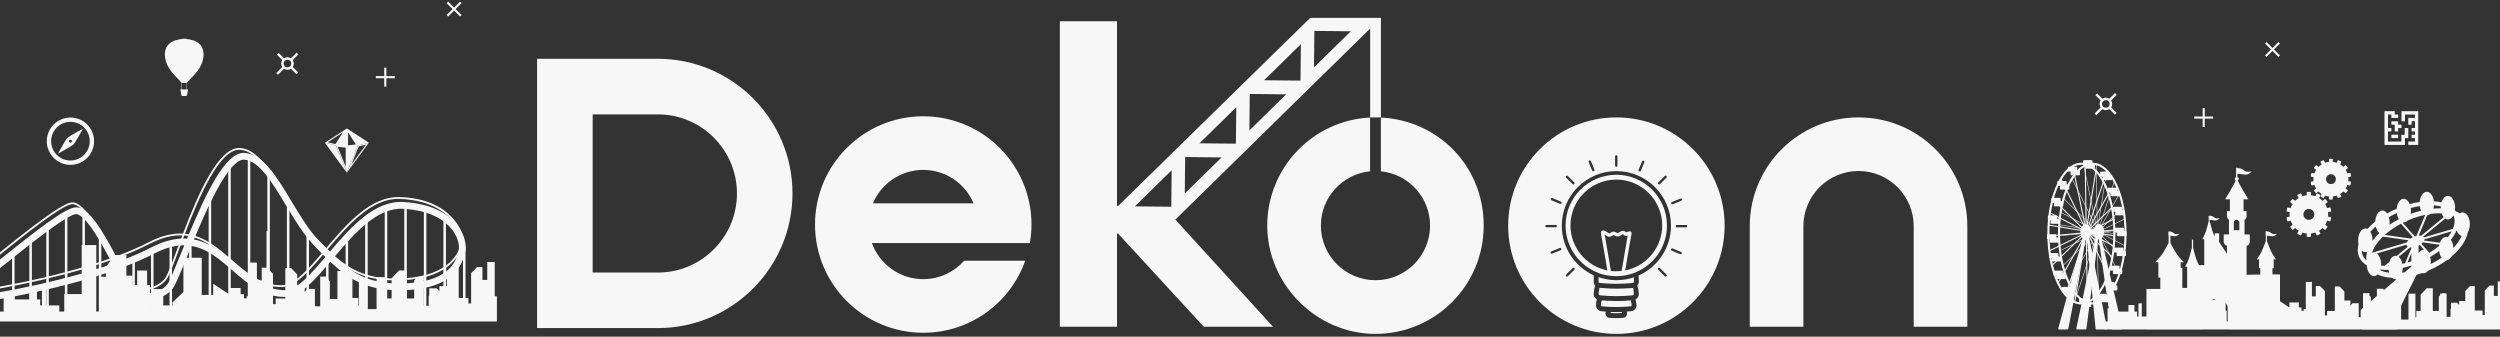
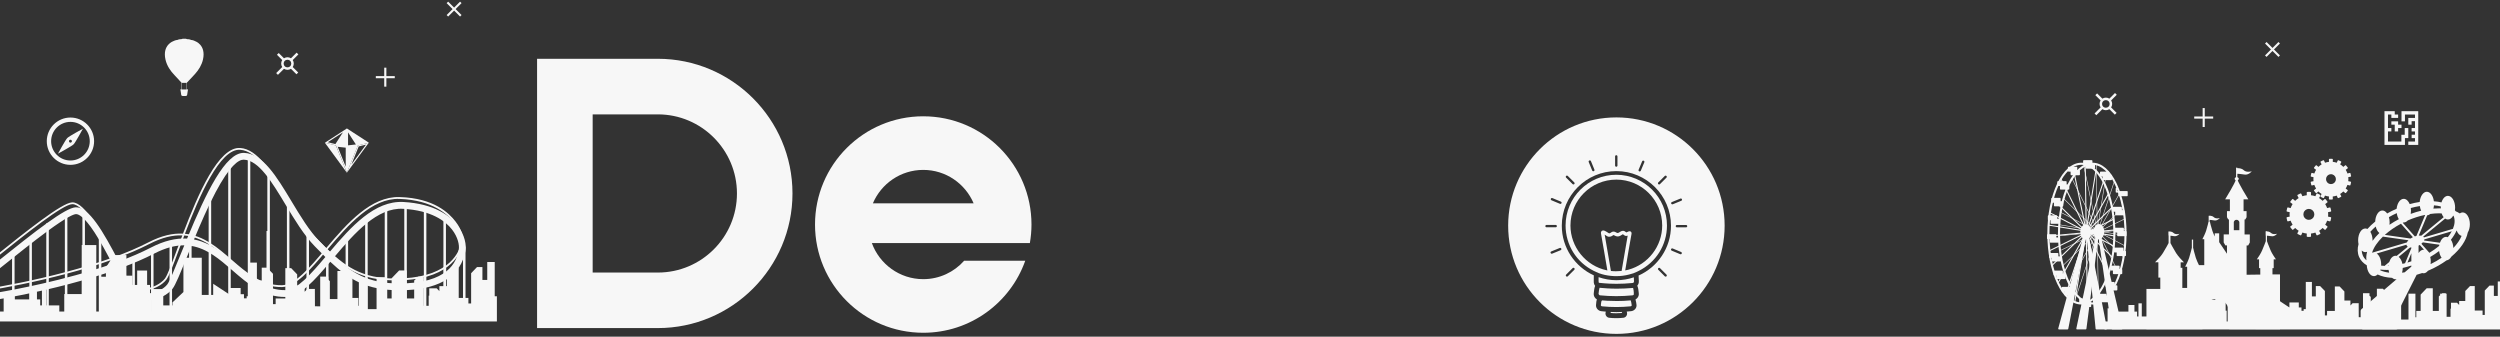
<svg xmlns="http://www.w3.org/2000/svg" id="_레이어_1" data-name="레이어 1" viewBox="0 0 806.36 108.59">
  <rect x="0" y="0" width="806.36" height="108.59" fill="#333333" stroke="none" />
  <defs>
    <style>
      .cls-1 {
        fill-rule: evenodd;
      }

      .cls-1, .cls-2 {
        fill: #f7f7f7;
      }
    </style>
  </defs>
  <g id="_레이어_1-2" data-name=" 레이어 1">
    <path class="cls-2" d="M212.18,18.97h-38.95V105.82h38.95c23.94,0,43.43-19.48,43.43-43.43s-19.48-43.43-43.43-43.43Zm0,68.93h-21.02V36.89h21.03c14.06,0,25.51,11.44,25.51,25.51s-11.44,25.51-25.51,25.51h0Z" />
    <path class="cls-2" d="M297.79,37.51c-19.28,0-34.91,15.63-34.91,34.91s15.63,34.91,34.91,34.91c15.18,0,28.1-9.69,32.9-23.23h-19.71c-3.23,3.64-7.95,5.94-13.19,5.94-7.62,0-14.13-4.87-16.58-11.65h50.97c.33-1.94,.52-3.93,.52-5.97,0-19.28-15.63-34.91-34.91-34.91h0Zm-16.25,28.08c2.68-6.34,8.95-10.79,16.25-10.79s13.57,4.46,16.25,10.79h-32.5Z" />
-     <path class="cls-2" d="M599.45,37.87h0c-19.38,0-35.08,15.71-35.08,35.08v32.43h17.3v-32.43c0-9.81,7.98-17.79,17.79-17.79s17.79,7.98,17.79,17.79v32.43h17.3v-32.43c0-19.38-15.71-35.08-35.08-35.08Z" />
-     <path class="cls-2" d="M445.39,37.91v17.34c8.9,.88,15.87,8.4,15.87,17.52,0,9.71-7.9,17.61-17.61,17.61s-17.61-7.9-17.61-17.61c0-9.13,6.98-16.65,15.87-17.52v-17.34c-18.47,.91-33.17,16.17-33.17,34.87s15.63,34.91,34.91,34.91,34.91-15.63,34.91-34.91-14.7-33.96-33.17-34.87h0Z" />
  </g>
  <g id="_레이어_2" data-name=" 레이어 2">
-     <path class="cls-2" d="M445.42,5.77h-22.82l-61.93,60.64h-.39V6.85h-18.43V105.38h18.43v-30.08h.31l27.68,30.08h22.33l-31.5-34.55,62.83-61.62v28.66h3.47V5.8l.03-.03h0Zm-67.63,60.91l-11.75-.12,11.87-11.64-.12,11.75h0Zm4.35-4.28l.12-11.75,11.75,.12-11.87,11.64h0Zm16.49-16.06l-11.75-.12,11.87-11.64-.12,11.75h0Zm4.35-4.28l.12-11.75,11.75,.12-11.87,11.64h0Zm16.49-16.06l-11.75-.12,11.87-11.64-.12,11.75h0Zm4.35-4.28l.12-11.75,11.75,.12-11.87,11.64h0Z" />
-   </g>
+     </g>
  <g>
    <g>
      <polygon class="cls-2" points="676.74 97.56 676.06 53.15 676.23 53.15 676.91 97.56 676.74 97.56" />
      <rect class="cls-2" x="654.7" y="76.08" width="42.86" height=".17" transform="translate(494.36 731.85) rotate(-80.93)" />
      <rect class="cls-2" x="656.7" y="76.66" width="38.45" height=".17" transform="translate(390.5 694.24) rotate(-71.67)" />
      <polygon class="cls-2" points="667.56 91.09 667.41 91 683.61 62.34 683.75 62.43 667.56 91.09" />
      <rect class="cls-2" x="661.64" y="76.13" width="26.93" height=".17" transform="translate(136.34 490.11) rotate(-43.97)" />
      <rect class="cls-2" x="663.46" y="75.65" width="23.07" height=".17" transform="translate(35.85 305.63) rotate(-26.19)" />
      <polygon class="cls-2" points="664.42 76.12 664.41 75.95 685.78 73.97 685.8 74.14 664.42 76.12" />
      <rect class="cls-2" x="674.99" y="63.48" width=".17" height="21.59" transform="translate(492.27 728.36) rotate(-80.67)" />
      <rect class="cls-2" x="675.16" y="59.96" width=".17" height="26.99" transform="translate(151.43 505.85) rotate(-45.75)" />
      <polygon class="cls-2" points="685.16 79.27 664.69 68.59 664.77 68.44 685.24 79.12 685.16 79.27" />
      <rect class="cls-2" x="676.25" y="53.07" width=".17" height="41.48" transform="translate(-.88 139.05) rotate(-11.73)" />
      <rect class="cls-2" x="675.9" y="55.77" width=".17" height="34.74" transform="translate(37.41 306.65) rotate(-26.26)" />
    </g>
    <path class="cls-2" d="M671.33,98.22c-2.98,0-5.76-2.41-7.83-6.79-2.03-4.3-3.15-10.01-3.15-16.08s1.12-11.78,3.15-16.08c2.07-4.38,4.85-6.79,7.83-6.79s5.76,2.41,7.83,6.79c2.03,4.3,3.15,10.01,3.15,16.08s-1.12,11.78-3.15,16.08c-2.07,4.38-4.85,6.79-7.83,6.79Zm0-45.06c-5.68,0-10.3,9.95-10.3,22.19s4.62,22.19,10.3,22.19,10.31-9.95,10.31-22.19-4.62-22.19-10.31-22.19Z" />
    <path class="cls-2" d="M674.93,98.22c-6.15,0-11.15-10.26-11.15-22.87s5-22.87,11.15-22.87c2.98,0,5.76,2.41,7.83,6.79,2.03,4.3,3.15,10.01,3.15,16.08s-1.12,11.78-3.15,16.08c-2.07,4.38-4.85,6.79-7.83,6.79Zm0-45.06c-2.72,0-5.31,2.28-7.31,6.41-2.04,4.23-3.17,9.84-3.17,15.78s1.13,11.55,3.17,15.78c1.99,4.13,4.59,6.41,7.31,6.41,5.68,0,10.31-9.95,10.31-22.19s-4.62-22.19-10.31-22.19Z" />
    <g>
      <rect class="cls-2" x="672.75" y="53.24" width=".34" height="44.42" transform="translate(-1.08 10.37) rotate(-.88)" />
      <rect class="cls-2" x="651.14" y="76.1" width="42.86" height=".34" transform="translate(490.36 728.16) rotate(-80.85)" />
      <rect class="cls-2" x="653.14" y="76.68" width="38.45" height=".34" transform="translate(386.56 690.27) rotate(-71.54)" />
      <rect class="cls-2" x="655.56" y="76.64" width="32.92" height=".34" transform="translate(274.22 623.87) rotate(-60.5)" />
      <rect class="cls-2" x="658.08" y="76.15" width="26.93" height=".34" transform="translate(135.57 488.05) rotate(-44.02)" />
      <rect class="cls-2" x="659.89" y="75.66" width="23.07" height=".34" transform="translate(35.44 304.07) rotate(-26.19)" />
      <rect class="cls-2" x="660.81" y="74.97" width="21.46" height=".34" transform="translate(-4.07 62.36) rotate(-5.3)" />
      <rect class="cls-2" x="671.34" y="63.58" width=".34" height="21.59" transform="translate(489.2 724.93) rotate(-80.67)" />
      <rect class="cls-2" x="671.51" y="60.06" width=".34" height="26.99" transform="translate(150.28 503.33) rotate(-45.75)" />
      <rect class="cls-2" x="671.23" y="62.41" width=".34" height="23.09" transform="translate(295.44 635.11) rotate(-62.46)" />
      <rect class="cls-2" x="672.6" y="53.17" width=".34" height="41.48" transform="translate(-.97 138.33) rotate(-11.73)" />
      <rect class="cls-2" x="672.25" y="55.87" width=".34" height="34.74" transform="translate(37 305.09) rotate(-26.26)" />
    </g>
    <path class="cls-2" d="M679.6,105.92l-6.27-31.91s0,0,0,0l-.11-.55c-.02-.12-.12-.2-.24-.21-.12,0-.22,.07-.26,.19l-8.85,32.5c-.02,.08,0,.16,.04,.22,.05,.06,.12,.1,.2,.1h2.75c.12,0,.23-.09,.25-.21l5.87-30.23,2.94,30.21c.01,.13,.12,.23,.25,.23h3.17s0,0,0,0c.14,0,.26-.11,.26-.25,0-.03,0-.06-.02-.09Z" />
    <path class="cls-2" d="M684.58,105.91l-7.54-32.35c-.03-.12-.13-.2-.25-.2h0c-.12,0-.22,.09-.25,.2l-6.83,32.39c-.02,.08,0,.15,.05,.21,.05,.06,.12,.09,.2,.09h2.75c.13,0,.24-.1,.25-.22l3.87-29.65,4.25,29.65c.02,.13,.12,.22,.25,.22h3s0,0,0,0c.14,0,.26-.11,.26-.25,0-.03,0-.07-.02-.1Z" />
    <path class="cls-2" d="M674.46,74.82c0,1.36-.78,2.45-1.73,2.45s-1.74-1.1-1.74-2.45,.78-2.45,1.74-2.45,1.73,1.1,1.73,2.45Z" />
    <path class="cls-2" d="M678.72,74.71c0,1.36-.78,2.45-1.73,2.45s-1.74-1.1-1.74-2.45,.78-2.45,1.74-2.45,1.73,1.1,1.73,2.45Z" />
    <g>
      <path class="cls-2" d="M670.64,54.85h-.63v-.84c0-.13-.1-.23-.23-.23h-2.55c-.13,0-.23,.1-.23,.23v1.12c0,.13,.1,.23,.23,.23h.63v.93c0,.13,.1,.23,.23,.23h2.55c.13,0,.23-.1,.23-.23v-1.21c0-.13-.1-.23-.23-.23Z" />
      <g>
        <path class="cls-2" d="M685.67,74.52h-.63v-.84c0-.13-.1-.23-.23-.23h-2.55c-.13,0-.23,.1-.23,.23v1.12c0,.13,.1,.23,.23,.23h.63v.93c0,.13,.1,.23,.23,.23h2.55c.13,0,.23-.1,.23-.23v-1.21c0-.13-.1-.23-.23-.23Z" />
        <path class="cls-2" d="M685.5,80.93h-.63v-.84c0-.13-.1-.23-.23-.23h-2.55c-.13,0-.23,.1-.23,.23v1.12c0,.13,.1,.23,.23,.23h.63v.93c0,.13,.1,.23,.23,.23h2.55c.13,0,.23-.1,.23-.23v-1.21c0-.13-.1-.23-.23-.23Z" />
        <path class="cls-2" d="M684.29,86.75h-.63v-.84c0-.13-.1-.23-.23-.23h-2.55c-.13,0-.23,.1-.23,.23v1.12c0,.13,.1,.23,.23,.23h.63v.93c0,.13,.1,.23,.23,.23h2.55c.13,0,.23-.1,.23-.23v-1.21c0-.13-.1-.23-.23-.23Z" />
        <path class="cls-2" d="M682.71,92.01h-.63v-.84c0-.13-.1-.23-.23-.23h-2.55c-.13,0-.23,.1-.23,.23v1.12c0,.13,.1,.23,.23,.23h.63v.93c0,.13,.1,.23,.23,.23h2.55c.13,0,.23-.1,.23-.23v-1.21c0-.13-.1-.23-.23-.23Z" />
        <path class="cls-2" d="M680.12,95.83h-.63v-.84c0-.13-.1-.23-.23-.23h-2.55c-.13,0-.23,.1-.23,.23v1.12c0,.13,.1,.23,.23,.23h.63v.93c0,.13,.1,.23,.23,.23h2.55c.13,0,.23-.1,.23-.23v-1.21c0-.13-.1-.23-.23-.23Z" />
        <path class="cls-2" d="M674.27,97.36h-.63v-.84c0-.13-.1-.23-.23-.23h-2.55c-.13,0-.23,.1-.23,.23v1.12c0,.13,.1,.23,.23,.23h.63v.93c0,.13,.1,.23,.23,.23h2.55c.13,0,.23-.1,.23-.23v-1.21c0-.13-.1-.23-.23-.23Z" />
        <path class="cls-2" d="M668.63,93.6h-.63v-.84c0-.13-.1-.23-.23-.23h-2.55c-.13,0-.23,.1-.23,.23v1.12c0,.13,.1,.23,.23,.23h.63v.93c0,.13,.1,.23,.23,.23h2.55c.13,0,.23-.1,.23-.23v-1.21c0-.13-.1-.23-.23-.23Z" />
        <path class="cls-2" d="M666,88.35h-.63v-.84c0-.13-.1-.23-.23-.23h-2.55c-.13,0-.23,.1-.23,.23v1.12c0,.13,.1,.23,.23,.23h.63v.93c0,.13,.1,.23,.23,.23h2.55c.13,0,.23-.1,.23-.23v-1.21c0-.13-.1-.23-.23-.23Z" />
        <path class="cls-2" d="M664.55,82.67h-.63v-.84c0-.13-.1-.23-.23-.23h-2.55c-.13,0-.23,.1-.23,.23v1.12c0,.13,.1,.23,.23,.23h.63v.93c0,.13,.1,.23,.23,.23h2.55c.13,0,.23-.1,.23-.23v-1.21c0-.13-.1-.23-.23-.23Z" />
        <path class="cls-2" d="M663.89,76.6h-.63v-.84c0-.13-.1-.23-.23-.23h-2.55c-.13,0-.23,.1-.23,.23v1.12c0,.13,.1,.23,.23,.23h.63v.93c0,.13,.1,.23,.23,.23h2.55c.13,0,.23-.1,.23-.23v-1.21c0-.13-.1-.23-.23-.23Z" />
        <path class="cls-2" d="M664.16,70.52h-.63v-.84c0-.13-.1-.23-.23-.23h-2.55c-.13,0-.23,.1-.23,.23v1.12c0,.13,.1,.23,.23,.23h.63v.93c0,.13,.1,.23,.23,.23h2.55c.13,0,.23-.1,.23-.23v-1.21c0-.13-.1-.23-.23-.23Z" />
        <path class="cls-2" d="M665.27,64.89h-.63v-.84c0-.13-.1-.23-.23-.23h-2.55c-.13,0-.23,.1-.23,.23v1.12c0,.13,.1,.23,.23,.23h.63v.93c0,.13,.1,.23,.23,.23h2.55c.13,0,.23-.1,.23-.23v-1.21c0-.13-.1-.23-.23-.23Z" />
        <path class="cls-2" d="M667.21,59.49h-.63v-.84c0-.13-.1-.23-.23-.23h-2.55c-.13,0-.23,.1-.23,.23v1.12c0,.13,.1,.23,.23,.23h.63v.93c0,.13,.1,.23,.23,.23h2.55c.13,0,.23-.1,.23-.23v-1.21c0-.13-.1-.23-.23-.23Z" />
        <path class="cls-2" d="M680.97,56.43h-.63v-.84c0-.13-.1-.23-.23-.23h-2.55c-.13,0-.23,.1-.23,.23v1.12c0,.13,.1,.23,.23,.23h.63v.93c0,.13,.1,.23,.23,.23h2.55c.13,0,.23-.1,.23-.23v-1.21c0-.13-.1-.23-.23-.23Z" />
        <path class="cls-2" d="M675.53,52.73h-.63v-.84c0-.13-.1-.23-.23-.23h-2.55c-.13,0-.23,.1-.23,.23v1.12c0,.13,.1,.23,.23,.23h.63v.93c0,.13,.1,.23,.23,.23h2.55c.13,0,.23-.1,.23-.23v-1.21c0-.13-.1-.23-.23-.23Z" />
-         <path class="cls-2" d="M683.5,61.62h-.63v-.84c0-.13-.1-.23-.23-.23h-2.55c-.13,0-.23,.1-.23,.23v1.12c0,.13,.1,.23,.23,.23h.63v.93c0,.13,.1,.23,.23,.23h2.55c.13,0,.23-.1,.23-.23v-1.21c0-.13-.1-.23-.23-.23Z" />
+         <path class="cls-2" d="M683.5,61.62h-.63v-.84c0-.13-.1-.23-.23-.23c-.13,0-.23,.1-.23,.23v1.12c0,.13,.1,.23,.23,.23h.63v.93c0,.13,.1,.23,.23,.23h2.55c.13,0,.23-.1,.23-.23v-1.21c0-.13-.1-.23-.23-.23Z" />
        <path class="cls-2" d="M685.02,67.78h-.63v-.84c0-.13-.1-.23-.23-.23h-2.55c-.13,0-.23,.1-.23,.23v1.12c0,.13,.1,.23,.23,.23h.63v.93c0,.13,.1,.23,.23,.23h2.55c.13,0,.23-.1,.23-.23v-1.21c0-.13-.1-.23-.23-.23Z" />
      </g>
    </g>
    <rect class="cls-2" x="672.74" y="74.1" width="4.41" height="1.48" />
  </g>
  <polygon class="cls-1" points="95.85 92.11 98.26 92.11 98.26 94.11 99.12 93.2 101.56 93.2 101.58 98.78 103.28 98.82 103.28 89.21 105.88 89.21 105.88 90.19 106.39 90.67 106.39 96.46 108.84 96.46 108.84 87.42 111.25 87.42 113.67 89.94 113.67 96.1 115.59 96.1 115.59 98.63 115.75 98.63 115.75 89.59 118.53 89.59 118.53 93.55 118.53 99.71 121.46 99.71 121.46 93.55 121.46 89.4 124.24 89.4 124.24 98.82 124.58 98.82 124.58 96.27 126.32 96.27 126.32 89.75 128.74 87.23 131.18 87.23 131.18 96.27 133.59 96.27 133.59 90.48 134.11 90 134.11 89.4 134.77 89.4 134.97 89.21 136.37 89.21 136.37 89.4 136.71 89.4 136.71 98.63 138.27 98.63 138.27 95.37 138.45 95.37 138.45 93.01 140.87 93.01 141.72 93.9 141.72 92.3 144.17 92.3 144.17 88.31 146.06 86.33 147.96 86.33 147.96 96.1 151.08 96.1 151.08 97.89 151.96 97.89 151.96 88.12 153.86 86.14 155.6 86.14 155.6 90.29 157.16 90.29 157.16 84.51 159.57 84.51 159.57 95.56 160.27 95.56 160.27 103.69 -.03 103.69 -.03 100.48 1.18 100.48 1.18 95.24 4.72 95.24 4.72 96.56 9.52 96.56 9.52 93.91 11.92 93.91 11.92 96.56 12.97 96.56 12.97 98.5 13.52 98.5 13.52 93.25 14.86 93.25 14.86 98.5 19.13 98.5 19.13 100.48 20.74 100.48 20.74 94.86 26.34 94.86 26.36 79.03 31.06 79.05 31.05 100.48 31.95 100.48 31.95 96.18 32.37 96.18 32.37 89.26 34.16 89.26 34.16 86.26 36.76 82.27 40.77 82.27 40.77 88.92 42.75 88.92 42.75 91.91 44.24 91.91 44.24 87.26 47.45 87.26 47.45 91.91 48.38 91.91 48.38 96.18 48.78 96.18 48.78 100.48 49.19 100.48 49.19 93.23 52.66 93.23 52.66 98.5 55.62 98.5 55.62 97.55 59.16 94.19 59.16 83.14 65.08 83.14 65.08 95.13 68.76 95.13 68.76 91.53 73.86 94.89 73.86 92.9 77.62 92.9 77.62 94.89 78.69 94.89 78.69 96.23 79.56 96.23 79.56 95.56 80.42 95.56 80.42 84.7 82.86 84.7 82.86 90.48 84.42 90.48 84.42 86.33 86.13 86.33 88.05 88.31 88.05 98.09 88.91 98.09 88.91 96.27 92.03 96.27 92.03 86.49 93.92 86.49 95.85 88.5 95.85 92.11 95.85 92.11" />
  <polygon class="cls-1" points="756.17 96.93 758.12 96.93 758.12 98.54 758.81 97.8 760.78 97.8 760.8 102.31 762.17 102.34 762.17 94.58 764.26 94.58 764.26 95.38 764.68 95.76 764.68 100.43 766.65 100.43 766.65 93.14 768.6 93.14 770.55 95.17 770.55 100.15 772.1 100.15 772.1 102.18 772.23 102.18 772.23 94.89 774.47 94.89 774.47 98.09 774.47 103.06 776.84 103.06 776.84 98.09 776.84 94.73 779.08 94.73 779.08 102.34 779.36 102.34 779.36 100.28 780.76 100.28 780.76 95.02 782.71 92.98 784.68 92.98 784.68 100.28 786.63 100.28 786.63 95.61 787.05 95.22 787.05 94.73 787.57 94.73 787.74 94.58 788.87 94.58 788.87 94.73 789.14 94.73 789.14 102.18 790.4 102.18 790.4 99.55 790.55 99.55 790.55 97.65 792.5 97.65 793.19 98.37 793.19 97.08 795.16 97.08 795.16 93.86 796.69 92.26 798.22 92.26 798.22 100.15 800.74 100.15 800.74 101.59 801.45 101.59 801.45 93.71 802.98 92.11 804.38 92.11 804.38 95.46 805.64 95.46 805.64 90.79 807.59 90.79 807.59 99.71 808.16 99.71 808.16 106.26 678.81 106.26 678.81 103.68 679.79 103.68 679.79 99.45 682.64 99.45 682.64 100.51 686.51 100.51 686.51 98.38 688.45 98.38 688.45 100.51 689.3 100.51 689.3 102.08 689.75 102.08 689.75 97.84 690.82 97.84 690.82 102.08 694.27 102.08 694.27 103.68 695.57 103.68 695.57 99.14 700.09 99.14 700.11 86.37 703.9 86.38 703.89 103.68 704.62 103.68 704.62 100.21 704.95 100.21 704.95 94.62 706.4 94.62 706.4 92.2 708.5 88.98 711.73 88.98 711.73 94.35 713.33 94.35 713.33 96.76 714.53 96.76 714.53 93.01 717.12 93.01 717.12 96.76 717.87 96.76 717.87 100.21 718.2 100.21 718.2 103.68 718.52 103.68 718.52 97.83 721.32 97.83 721.32 102.08 723.71 102.08 723.71 101.31 726.57 98.6 726.57 89.69 731.35 89.69 731.35 99.36 734.32 99.36 734.32 96.45 738.43 99.17 738.43 97.56 741.46 97.56 741.46 99.17 742.33 99.17 742.33 100.25 743.03 100.25 743.03 99.71 743.72 99.71 743.72 90.94 745.69 90.94 745.69 95.61 746.95 95.61 746.95 92.26 748.33 92.26 749.88 93.86 749.88 101.74 750.58 101.74 750.58 100.28 753.09 100.28 753.09 92.39 754.62 92.39 756.17 94.01 756.17 96.93 756.17 96.93" />
  <g>
    <rect class="cls-2" x="143.15" y="86.18" width=".76" height="8.91" />
    <rect class="cls-2" x="85.96" y="74.51" width=".76" height="21.17" />
    <path class="cls-2" d="M-32.29,97.65v-2.47c.06,0,.17,0,.33,0h0c.75,0,1.73,.02,2.84,.06,.5,.01,1.04,.02,1.63,.03,3.36,.07,8.1,.17,11.94,.23,1.84-.81,8.79-6.38,14.43-10.9,12.87-10.32,22.23-17.63,25.57-17.74,4.2-.14,8.77,7.69,13.86,17.48,3.69-1.36,7.24-2.87,10.41-4.51,4.14-2.14,7.98-3.09,11.62-2.88,6.25-15.07,12.35-27.64,18.23-27.64,.05,0,.1,0,.14,0,6.04,.21,10.52,7.66,15.27,15.55,2.85,4.73,5.79,9.63,9.13,13.05,1.14,1.17,2.22,2.27,3.26,3.31,6.78-8.01,14.45-16.61,23.79-16.07,9.98,.58,14.96,4.42,17.38,7.54,2.48,3.2,2.94,6.47,2.58,8.31-1.53,7.79-7.85,12.02-18.78,12.56-.88,.04-1.73,.06-2.55,.06-10.58,0-16.29-3.56-22.26-9.19-5.18,6.12-9.7,11.26-14.34,11.35-7.18,.14-12.29-4.29-17.22-8.57-4.13-3.58-8.12-7.04-13.24-7.89-.47,1.16-.93,2.29-1.37,3.37-2.37,5.83-3.75,9.19-4.67,10.39-1.41,1.84-4.59,3.79-8.21,3.72-1.98-.04-4.79-.72-6.95-3.75-.75-1.06-1.87-3.23-3.29-5.99-19.49,6.9-43.48,10.7-47.14,10.7-1.08,0-22.19-.12-22.39-.12Zm20.7-2.09c.69,0,1.26,.01,1.69,.01,1.95,0,11.75-1.4,23.49-4.08,6.56-1.5,14.81-3.64,22.63-6.39-1.72-3.31-3.71-7.05-5.71-10.11-3.41-5.22-5.23-5.95-6-5.93-.67,.02-2.78,.77-9.31,5.57-4.56,3.35-10.08,7.78-14.96,11.68-5.58,4.47-9.33,7.45-11.84,9.25Zm50.91-9.25c1.27,2.46,2.36,4.57,3,5.47,1.31,1.84,3.06,2.79,5.2,2.83,2.72,.05,5.34-1.44,6.43-2.86,.78-1.02,2.45-5.13,4.38-9.88,.37-.92,.74-1.83,1.12-2.74-2.82-.02-6.01,.75-9.72,2.67-3.14,1.62-6.67,3.13-10.4,4.52Zm23.26-9.07c.79,.15,1.57,.37,2.34,.63,4.38,1.52,7.99,4.65,11.48,7.68,4.83,4.19,9.4,8.16,15.74,8.03,3.69-.07,8.11-5.14,12.8-10.68-1.1-1.09-2.23-2.25-3.41-3.46-3.51-3.6-6.52-8.61-9.44-13.45-4.43-7.36-8.62-14.32-13.46-14.49-.02,0-.05,0-.07,0-1.59,0-4.44,1.86-9.04,10.54-2.46,4.64-4.83,10.11-6.94,15.19Zm45.36,5.52c6.2,5.87,11.82,9.18,23.29,8.61,14.75-.73,16.25-8.3,16.73-10.79,.29-1.49-.26-4.09-2.16-6.54-2.14-2.76-6.62-6.16-15.77-6.69-8.31-.48-15.62,7.77-22.09,15.42Z" />
    <path class="cls-2" d="M-18.38,94.6c-2.36,0-5.59-.12-8.51-.24-2.48-.1-4.82-.19-6.26-.19v-.6c1.45,0,3.79,.09,6.28,.19,3.63,.14,7.74,.3,10.03,.21,1.5-.31,8.07-5.57,15.02-11.14,10.2-8.18,21.77-17.45,25.1-17.56,.03,0,.05,0,.08,0,4.09,0,9.36,9.9,13.37,17.68,4.01-1.46,7.81-3.06,11.16-4.79,4.27-2.21,7.92-2.98,11.13-2.8,4.84-12.7,11.45-28.11,18.47-27.63,5.58,.38,9.95,7.58,14.57,15.2,2.88,4.75,5.86,9.66,9.27,13.15,1.36,1.4,2.64,2.71,3.89,3.93,6.8-8.04,14.48-16.74,23.69-16.45,11.14,.35,15.95,5.21,18.02,7.89,2.22,2.87,2.68,5.56,2.4,7-.51,2.6-3.41,11.14-19.23,11.92-12.37,.61-18.17-3.05-24.84-9.49-5.28,6.25-9.85,11.62-14.29,11.71-6.87,.13-11.86-4.19-16.68-8.37-4.57-3.96-8.97-7.78-14.85-8.27-.61,1.6-1.19,3.14-1.72,4.57-1.85,4.96-3.19,8.55-4.06,9.68-1.33,1.74-4.31,3.47-7.44,3.41-1.76-.03-4.28-.65-6.24-3.42-.72-1.02-1.84-3.19-3.26-5.94-.1-.18-.19-.37-.29-.57-19.31,6.95-43.42,10.82-47.42,10.88h0s-1.78,0-1.78,0v-.6h1.68c3.65,0,27.86-3.84,47.25-10.82-3.58-6.94-9.09-17.29-12.8-17.29-.02,0-.04,0-.06,0-3.13,.1-15.11,9.71-24.74,17.43-8.49,6.81-13.77,10.99-15.31,11.27h-.04c-.46,.02-1,.03-1.59,.03Zm55.39-11.12c.09,.17,.17,.33,.26,.5,1.35,2.62,2.51,4.88,3.21,5.87,1.82,2.56,4.14,3.14,5.76,3.17,2.92,.05,5.71-1.56,6.95-3.17,.81-1.06,2.21-4.8,3.97-9.53,.52-1.4,1.07-2.88,1.65-4.4-3.07-.12-6.55,.66-10.65,2.78-3.35,1.73-7.14,3.33-11.16,4.79Zm22.64-8.08c6.06,.57,10.6,4.51,15.04,8.36,4.73,4.11,9.63,8.36,16.28,8.23,4.18-.08,8.89-5.63,13.87-11.53-1.26-1.23-2.55-2.56-3.93-3.97-3.46-3.54-6.45-8.48-9.35-13.26-4.54-7.49-8.83-14.56-14.1-14.92-6.55-.45-13.19,15-17.81,27.08Zm46.01,5.02c6.57,6.34,12.29,9.95,24.42,9.35,15.39-.76,18.18-8.94,18.67-11.43,.26-1.32-.18-3.82-2.28-6.52-2.01-2.6-6.83-7.27-17.59-7.66-8.93-.33-16.52,8.33-23.23,16.27Z" />
    <rect class="cls-2" x="20.92" y="68.46" width=".81" height="33.42" />
    <rect class="cls-2" x="14.93" y="72.02" width=".81" height="30.96" />
    <rect class="cls-2" x="31.87" y="75.41" width=".81" height="25.87" />
    <rect class="cls-2" x="37.28" y="85.17" width=".81" height="16.71" />
    <rect class="cls-2" x="42.69" y="84.05" width=".81" height="18.43" />
    <rect class="cls-2" x="48.71" y="80.36" width=".81" height="22.31" />
    <rect class="cls-2" x="54.68" y="78.56" width=".81" height="23.92" />
    <rect class="cls-2" x="60.99" y="76.61" width=".81" height="25.87" />
    <rect class="cls-2" x="67.3" y="63.99" width=".81" height="38.49" />
    <rect class="cls-2" x="73.61" y="53.18" width=".81" height="49.3" />
    <rect class="cls-2" x="79.92" y="50.59" width=".81" height="51.89" />
    <rect class="cls-2" x="86.23" y="55.58" width=".81" height="46.9" />
    <rect class="cls-2" x="92.54" y="66.51" width=".81" height="35.97" />
    <rect class="cls-2" x="98.85" y="75.41" width=".81" height="27.07" />
    <rect class="cls-2" x="105.16" y="83.39" width=".81" height="19.08" />
    <rect class="cls-2" x="111.47" y="76.61" width=".81" height="25.87" />
    <rect class="cls-2" x="117.78" y="71.16" width=".81" height="31.31" />
    <rect class="cls-2" x="124.09" y="67.1" width=".81" height="35.37" />
    <rect class="cls-2" x="130.4" y="67.1" width=".81" height="35.37" />
    <rect class="cls-2" x="136.71" y="67.1" width=".81" height="35.37" />
    <rect class="cls-2" x="143.02" y="70.3" width=".81" height="32.17" />
    <rect class="cls-2" x="149.34" y="79.54" width=".81" height="22.93" />
    <rect class="cls-2" x="26.58" y="69.02" width=".81" height="32.92" />
    <rect class="cls-2" x="9.47" y="77.27" width=".81" height="24.61" />
    <rect class="cls-2" x="3.89" y="81.66" width=".81" height="20.48" />
  </g>
  <path class="cls-2" d="M772.68,90.09c.12,0,.23-.02,.34-.05l-11.33,9.66c-.18,.15-.28,.38-.28,.61v5.14c0,.44,.36,.8,.8,.8h10.65c.44,0,.8-.36,.8-.8v-5.32l5.81-11.5c.59-.17,1.18-.36,1.77-.56,.15,.05,.3,.07,.46,.07,.54,0,1.03-.3,1.42-.81,.12-.05,.24-.1,.37-.16,2.1-.92,4-2.01,5.65-3.2,.6-.07,1.14-.51,1.53-1.19,2.92-2.45,4.8-5.21,5.29-7.78,.42-.69,.68-1.64,.68-2.69,0-2.1-1.04-3.8-2.32-3.8-.34,0-.65,.12-.94,.33-.4-.27-.84-.5-1.32-.7-.07-.11-.16-.21-.24-.32,.04-.28,.06-.56,.06-.85,0-2.1-1.04-3.8-2.32-3.8-.91,0-1.7,.87-2.08,2.12-.75-.19-1.57-.31-2.45-.37-.21-1.75-1.15-3.07-2.28-3.07s-2.14,1.43-2.3,3.29c-1.05,.16-2.13,.39-3.21,.69-.42-1.02-1.13-1.7-1.93-1.7-1.15,0-2.11,1.38-2.29,3.19-.02,0-.05,.02-.07,.03-1.05,.46-2.05,.96-2.99,1.5-.41-.59-.95-.96-1.54-.96-1.23,0-2.24,1.58-2.31,3.57-.95,.77-1.79,1.57-2.52,2.39-.21-.1-.44-.16-.67-.16-1.28,0-2.32,1.7-2.32,3.8,0,.44,.05,.86,.13,1.25-.4,1.46-.37,2.88,.19,4.15,.48,1.1,1.33,2,2.47,2.68,.1,1.95,1.09,3.49,2.31,3.49,.43,0,.83-.2,1.18-.53,1.29,.62,2.87,.99,4.69,1.09,.33,.29,.7,.45,1.09,.45Zm10.91-8.55l-2.59-2.91c.18-.15,.33-.3,.47-.46l5.33,.76c-.03,.13-.05,.25-.07,.39-.94,.78-1.99,1.53-3.15,2.23Zm-8.7,3.58c-.2-1-.65-1.82-1.22-2.27l3.68-3.03c.14,.02,.28,.03,.43,.03v.16l-2.04,4.89c-.28,.08-.56,.15-.84,.21Zm1.29-6.2c.01,.08,.03,.16,.06,.24,.08,.17,.21,.32,.38,.42l-3.59,2.96c-.11-.03-.23-.05-.35-.05-.89,0-1.66,.82-2.05,2.03l-1.4,1.15,.07,.09c-.44-.01-.87-.04-1.28-.08,0-.13,.01-.26,.01-.39,0-1.6-.6-2.96-1.45-3.52l9.6-2.84Zm4.3,.08l1.38,1.56c-.05,0-.11-.01-.16-.01-.63,0-1.19,.41-1.61,1.07v-2.39c.13-.07,.26-.14,.39-.22Zm-2.71,5.28c-.42,.15-.84,.28-1.26,.41l1.26-3v2.6Zm-7.38,1.48c-.09,0-.17,0-.26,0l.28-.23c0,.07-.01,.15-.02,.22Zm.02,1.28c.04,.32,.1,.62,.19,.91-1.09-.14-2.06-.4-2.87-.77,.03-.07,.05-.15,.07-.23,.61,.07,1.24,.11,1.91,.11,.23,0,.47,0,.7-.01Zm-5.32-5.51c.5-1.68,1.73-3.49,3.5-5.21l8.23,1.17c-.23,.23-.4,.47-.51,.71l-11.22,3.32Zm9.32-9.37l3.85,4.34c-.28,.13-.54,.28-.77,.44l-8.29-1.18c1.46-1.3,3.22-2.54,5.21-3.6Zm2.22-1.07c1.81-.78,3.67-1.38,5.48-1.76,.03,.02,.07,.03,.1,.04l-2.81,6.73c-.17,.04-.34,.09-.51,.15l-3.9-4.39c.07-.04,.15-.07,.22-.11,.04,0,.07,0,.1,0,.49,0,.94-.25,1.31-.66Zm10.06-2.28c.29,0,.57,0,.84,.02,.16,.48,.39,.9,.66,1.23l-7.25,5.97c-.24-.05-.5-.06-.79-.05l2.72-6.52c.36-.03,.7-.19,1-.45,.97-.13,1.92-.21,2.82-.21Zm4.7,.81c.52,1.25,.41,2.69-.22,4.19l-9.34,2.76c-.06-.1-.14-.19-.23-.26l7.06-5.81c.28,.19,.58,.3,.9,.3,.67,0,1.28-.47,1.7-1.23,.04,.02,.09,.03,.13,.05Zm-.59,4.97c-.34,.64-.77,1.28-1.28,1.92-.17-.07-.35-.11-.54-.11-.86,0-1.6,.76-2,1.9l-5.13-.73c.05-.12,.09-.24,.11-.36l8.84-2.62Zm-16.04,13.36c.14-.47,.22-.98,.23-1.53,.92-.21,1.85-.47,2.77-.78v.36l-2.16,1.84c-.28,.04-.56,.08-.84,.11Zm-12.65-5.55c-.22-.51-.34-1.05-.36-1.61,.35,.33,.75,.53,1.18,.53,.2,0,.39-.05,.57-.12-.26,.94-.34,1.87-.22,2.75-.52-.44-.92-.96-1.17-1.54Zm4.16-9.35c.21,.93,.63,1.68,1.18,2.1-.85,.82-1.59,1.67-2.2,2.53,0-.05,0-.11,0-.16,0-1.08-.28-2.06-.72-2.75,.52-.58,1.1-1.15,1.74-1.71Zm6.79-4.31c.1,.76,.34,1.44,.67,1.95-1.07,.56-2.08,1.17-3.02,1.81,.03-.26,.05-.52,.05-.79,0-.6-.09-1.17-.24-1.67,.8-.46,1.65-.9,2.54-1.3Zm4.59-.79c0-.3-.02-.58-.06-.86,.98-.27,1.96-.48,2.91-.63,.07,.55,.22,1.06,.42,1.5-1.12,.27-2.24,.62-3.36,1.03,.06-.33,.09-.68,.09-1.04Zm9.62-1.37c0,.13-.01,.27-.01,.41,0,.07,0,.15,0,.22-.19,0-.37-.01-.56-.01-.6,0-1.21,.03-1.83,.08,.09-.33,.16-.68,.19-1.05,.8,.06,1.53,.18,2.2,.35Zm4.04,13.39c-.04-1.05-.34-1.99-.79-2.64,.79-1,1.41-2.01,1.84-3.01,.35,.93,.93,1.59,1.61,1.77-.53,1.27-1.43,2.6-2.65,3.88Zm-7.34,5.23c.04-.27,.06-.56,.06-.85,0-.52-.06-1.01-.18-1.47,1.03-.6,1.99-1.24,2.87-1.91,.11,.87,.4,1.63,.8,2.17-1.09,.74-2.28,1.43-3.55,2.05Z" />
  <path class="cls-2" d="M732.97,88.57v-2.08h.4v-2.84h.72c-.44-.64-1.25-1.85-1.67-2.78-.59-1.33-1.22-3.08-1.22-3.08v-1.77c.35,.03,.87,.07,1.46,.17,1.03,.18,1.81-.8,1.81-.8,0,0-1.28,.4-1.98-.27-.42-.39-.93-.47-1.28-.48v-.06h-.39v.07s-.06,0-.06,0l.02,1.34h.04v1.84h-.02s-.61,1.7-1.21,3.03c-.4,.93-1.21,2.14-1.66,2.79h.71v2.83h.4v2.08l-4.41,.06v-9.44h.5l.53-.96v-2.6h-1.69v-4.83h.24l.41-.72v-1.96h-.97v-3.81h1.53c-.37-.53-3.24-5.42-3.4-6.15,.19-.09,.32-.26,.32-.46,0-.26-.19-.46-.45-.52v-1.12c.38,.02,1.27,.08,2.29,.25,1.34,.24,2.36-1.05,2.36-1.05,0,0-1.66,.52-2.59-.35-.71-.66-1.64-.67-2.06-.64v-.17h-.42v3.08c-.27,.06-.45,.27-.45,.52,0,.2,.13,.37,.31,.46-.14,.73-3.01,5.62-3.38,6.15h1.53v3.8h-.94v1.95l.39,.72h.24v4.83h-1.69v2.6l.54,.96h.52v2.68l-2.52-3.73v-2.86h-1.42v1.05c-.28-.58-.58-1.25-.77-1.83-.42-1.27-.79-2.91-.79-2.91h-.1v-.64c.32,.02,.89,.07,1.55,.18,.98,.17,1.74-.78,1.74-.78,0,0-1.23,.39-1.92-.26-.68-.65-1.68-.45-1.68-.45v.31s0,1.63,0,1.63h-.05s-.36,1.63-.78,2.91c-.29,.9-.88,2.06-1.19,2.68h.6v8.38h-1.71c-.33-.67-.76-1.6-1.01-2.36-.45-1.36-.83-3.12-.83-3.12h-.04v-2.77h-.41v2.77h-.04s-.39,1.75-.84,3.12c-.31,.96-.93,2.21-1.28,2.87h.64v6.83h-2.7v-3.3h.61v-4.95h1.07c-.68-.67-1.9-1.97-2.52-2.96-.89-1.41-1.82-3.22-1.82-3.22h-.02v-2.41c.32,.03,.72,.07,1.17,.15,.99,.17,1.74-.77,1.74-.77,0,0-1.23,.39-1.91-.26-.68-.65-1.67-.46-1.67-.46l.02,1.29h.05v2.45h-.02s-.93,1.8-1.83,3.22c-.61,.99-1.84,2.28-2.52,2.95h1.07v4.95h.62v3.65h-4.47v12.98h18.07v-5.4s.19-4.24,4.35-4.24,4.32,4.24,4.32,4.24v5.4h8.48v.03h7.86v-17.7h-2.42Zm-10.67-14.33h-1.8v-2.61s.12-.73,.88-.73,.91,.73,.91,.73v2.61Z" />
  <path class="cls-2" d="M62.94,13.27h0c-.69-.37-1.29-.38-1.29-.38-.51-.24-.99-.27-1.29-.26-.26-.13-.57-.18-.93-.14-.36-.04-.67,0-.93,.14-.3-.01-.78,.02-1.29,.26,0,0-.59,.01-1.29,.38h0s-3.61,1.17-2.55,5.92c.46,2.07,1.67,3.76,2.88,5.01l1.52,1.64h0l.78,.84h0v2.16h-.37v.26h.05l.23,1.54s.05,.32,.5,.32h.9c.45,0,.5-.32,.5-.32l.23-1.54h.05v-.26h-.38v-2.15l.8-.85h0l1.5-1.61c.12-.13,.24-.26,.36-.39l.04-.05h0c1.08-1.2,2.09-2.75,2.51-4.6,1.06-4.75-2.55-5.92-2.55-5.92Zm-4.27,15.58v-2.13h1.49v2.13h-1.49Z" />
  <path class="cls-2" d="M682.18,30l-1.82,1.82c-.68-.45-1.57-.45-2.25,0l-1.7-1.7-.57,.57,1.7,1.7c-.45,.68-.45,1.57,0,2.25l-1.95,1.95,.57,.57,1.95-1.95c.68,.45,1.57,.45,2.25,0l1.77,1.77,.57-.57-1.77-1.77c.45-.68,.45-1.57,0-2.25l1.82-1.82-.57-.57Zm-2.08,4.39c-.48,.48-1.26,.48-1.74,0-.48-.48-.48-1.26,0-1.74,.48-.48,1.26-.48,1.74,0,.48,.48,.48,1.26,0,1.74Z" />
  <polygon class="cls-2" points="735.38 14.04 734.9 13.55 732.98 15.47 731.06 13.55 730.57 14.04 732.49 15.96 730.57 17.88 731.06 18.36 732.98 16.44 734.9 18.36 735.38 17.88 733.46 15.96 735.38 14.04" />
  <polygon class="cls-2" points="713.85 37.57 711.13 37.57 711.13 34.85 710.45 34.85 710.45 37.57 707.73 37.57 707.73 38.26 710.45 38.26 710.45 40.97 711.13 40.97 711.13 38.26 713.85 38.26 713.85 37.57" />
  <path class="cls-2" d="M95.67,16.98l-1.82,1.82c-.68-.45-1.57-.45-2.25,0l-1.7-1.7-.57,.57,1.7,1.7c-.45,.68-.45,1.57,0,2.25l-1.95,1.95,.57,.57,1.95-1.95c.68,.45,1.57,.45,2.25,0l1.77,1.77,.57-.57-1.77-1.77c.45-.68,.45-1.57,0-2.25l1.82-1.82-.57-.57Zm-2.08,4.39c-.48,.48-1.26,.48-1.74,0-.48-.48-.48-1.26,0-1.74,.48-.48,1.26-.48,1.74,0,.48,.48,.48,1.26,0,1.74Z" />
  <polygon class="cls-2" points="148.87 1.01 148.39 .53 146.47 2.45 144.55 .53 144.06 1.01 145.98 2.93 144.06 4.85 144.55 5.34 146.47 3.42 148.39 5.34 148.87 4.85 146.95 2.93 148.87 1.01" />
  <polygon class="cls-2" points="127.33 24.55 124.62 24.55 124.62 21.83 123.93 21.83 123.93 24.55 121.22 24.55 121.22 25.23 123.93 25.23 123.93 27.95 124.62 27.95 124.62 25.23 127.33 25.23 127.33 24.55" />
  <g>
    <polygon class="cls-2" points="774.59 35.86 774.59 36.94 774.59 39.14 775.7 39.14 775.7 36.94 778.94 36.94 778.94 38.04 776.78 38.04 776.78 39.08 776.78 40.21 777.85 40.21 777.85 39.08 778.94 39.08 778.94 41.3 777.85 41.3 777.85 42.39 778.94 42.39 778.94 43.45 777.86 43.45 777.86 44.55 778.94 44.55 778.94 45.65 777.85 45.65 776.78 45.65 776.78 46.74 777.85 46.74 779.99 46.74 779.99 35.86 774.59 35.86" />
    <polygon class="cls-2" points="773.5 41.3 774.59 41.3 774.59 40.21 773.5 40.21 773.5 39.14 771.32 39.14 771.32 40.21 772.41 40.21 772.41 42.39 773.5 42.39 773.5 41.3" />
    <polygon class="cls-2" points="776.78 43.47 776.78 41.3 775.63 41.3 775.63 43.47 774.55 43.47 774.55 44.54 774.55 45.65 770.23 45.65 770.23 42.39 771.32 42.39 771.32 41.3 770.23 41.3 770.23 36.94 771.32 36.94 771.32 38.03 772.41 38.03 773.5 38.03 773.5 36.94 772.41 36.94 772.41 35.86 769.1 35.86 769.1 46.74 775.7 46.74 775.7 45.65 775.7 44.54 776.78 44.54 776.78 43.47" />
-     <rect class="cls-2" x="771.32" y="43.45" width="2.18" height="1.1" />
  </g>
  <g>
    <path class="cls-2" d="M22.72,37.91c-4.21,0-7.63,3.42-7.63,7.63s3.42,7.63,7.63,7.63,7.63-3.42,7.63-7.63-3.42-7.63-7.63-7.63Zm0,13.86c-3.44,0-6.23-2.8-6.23-6.23s2.79-6.23,6.23-6.23,6.23,2.8,6.23,6.23-2.8,6.23-6.23,6.23Z" />
    <path class="cls-2" d="M21.75,44.48s-.02,.03-.04,.05c-.02,.02-.04,.03-.05,.04-.56,.56-2.96,4.99-2.96,4.99,0,0,4.43-2.4,4.99-2.96,.01-.01,.02-.03,.04-.05,.02-.01,.03-.03,.05-.04,.56-.56,2.96-4.99,2.96-4.99,0,0-4.43,2.4-4.99,2.96Zm.97,1.53c-.26,0-.47-.21-.47-.47s.21-.47,.47-.47,.47,.21,.47,.47-.21,.47-.47,.47Z" />
  </g>
  <g>
    <path class="cls-2" d="M118.97,46.03l-3.55,.88-3.55,8.8,7.09-9.68Zm-3.27,1.2l2.35-.58-4.71,6.43,2.35-5.84Z" />
    <path class="cls-2" d="M111.88,55.71l3.55-8.8-3.55,.39h0s0,0,0,0v-5.87h0s0,0,0,0v5.87l3.55-.39,3.55-.88-7.09-4.6h0s0,0,0,0h0s0,0,0,0h0s0,0,0,0h0s-7.09,4.6-7.09,4.6l3.55,.88,3.54,8.8h0s0,0,0,0h0s0,0,0,0Zm.38-8.83v-4.18l2.53,3.9-2.53,.28Zm-4.09-.4l-2.45-.61,4.89-3.17-2.44,3.78Zm3.34,7.29l-2.59-6.42,2.59,.28v6.14Z" />
    <polygon class="cls-2" points="104.78 46.03 111.88 55.71 108.33 46.91 104.78 46.03" />
  </g>
  <path class="cls-2" d="M751.75,70.04c-.28-.06-.56-.11-.85-.17,.03-.24,.04-.48,.04-.72s-.02-.48-.04-.72c.28-.05,.57-.11,.85-.17,.11-.01,.18-.13,.16-.26-.05-.32-.12-.63-.21-.93-.04-.13-.16-.2-.26-.17-.28,.07-.56,.14-.84,.22-.08-.23-.17-.45-.28-.67-.11-.22-.22-.43-.35-.63,.23-.17,.46-.34,.69-.52,.09-.06,.11-.2,.03-.3-.18-.26-.38-.51-.59-.74-.09-.1-.23-.11-.3-.04-.22,.18-.44,.37-.66,.56-.17-.17-.35-.33-.54-.48-.19-.15-.39-.29-.59-.42,.14-.25,.27-.51,.4-.77,.06-.09,.01-.22-.1-.29-.28-.16-.57-.3-.86-.42-.12-.05-.25,0-.29,.1-.12,.26-.24,.52-.35,.79-.23-.08-.46-.15-.7-.2-.24-.05-.47-.09-.72-.12,.01-.29,.02-.58,.02-.86,.01-.11-.09-.2-.22-.21-.16-.01-.32-.02-.48-.02s-.32,0-.47,.02c-.13,0-.23,.11-.22,.21,0,.29,.01,.58,.02,.86-.24,.03-.48,.07-.72,.12-.24,.05-.47,.12-.7,.2-.12-.26-.23-.53-.35-.79-.04-.1-.17-.15-.29-.1-.29,.12-.58,.26-.86,.42-.12,.07-.16,.19-.1,.29,.13,.26,.26,.51,.4,.77-.21,.13-.4,.27-.59,.42-.19,.15-.37,.31-.54,.48-.22-.19-.44-.37-.66-.56-.08-.08-.21-.06-.3,.04-.21,.24-.41,.48-.59,.74-.08,.11-.06,.25,.03,.3,.23,.18,.46,.35,.69,.52-.13,.2-.25,.42-.35,.63-.1,.22-.2,.44-.28,.67-.28-.07-.56-.15-.84-.22-.1-.03-.22,.04-.26,.17-.09,.3-.16,.62-.21,.93-.02,.13,.05,.25,.16,.26,.28,.06,.56,.11,.85,.17-.03,.24-.04,.48-.04,.72,0,.24,.02,.48,.04,.72-.28,.05-.56,.11-.85,.17-.11,.01-.18,.13-.16,.26,.05,.31,.12,.63,.21,.93,.04,.13,.16,.2,.26,.17,.28-.07,.56-.14,.84-.22,.08,.23,.17,.45,.28,.67,.11,.22,.22,.43,.35,.63-.23,.17-.46,.34-.69,.52-.09,.06-.11,.2-.03,.3,.18,.26,.38,.51,.59,.75,.09,.1,.23,.11,.3,.04,.22-.18,.44-.37,.66-.56,.17,.17,.35,.33,.54,.48,.19,.15,.39,.29,.59,.42-.14,.25-.27,.51-.4,.77-.06,.09-.01,.22,.1,.29,.28,.16,.56,.29,.86,.41,.12,.05,.26,0,.29-.1,.12-.26,.24-.52,.35-.79,.23,.08,.46,.15,.7,.2,.24,.05,.47,.09,.72,.12-.01,.29-.02,.58-.02,.86-.01,.11,.09,.21,.22,.21,.16,0,.32,.02,.47,.02s.32,0,.48-.02c.13,0,.23-.11,.22-.21,0-.29-.01-.57-.02-.86,.24-.03,.48-.07,.72-.12,.24-.05,.47-.12,.7-.2,.11,.26,.23,.52,.35,.79,.03,.1,.17,.15,.29,.1,.29-.12,.58-.26,.86-.41,.12-.07,.16-.2,.1-.29-.13-.26-.26-.51-.4-.77,.2-.13,.4-.27,.59-.42,.19-.15,.37-.31,.54-.48,.22,.19,.44,.37,.66,.56,.08,.08,.21,.06,.3-.04,.21-.24,.41-.48,.59-.75,.08-.11,.06-.25-.03-.3-.23-.18-.46-.35-.69-.52,.13-.2,.25-.42,.35-.63,.11-.22,.2-.44,.28-.67,.28,.07,.56,.15,.84,.22,.1,.03,.22-.04,.26-.17,.09-.3,.16-.62,.21-.93,.02-.13-.05-.25-.16-.26Zm-5.61,.14c-.22,.3-.54,.53-.88,.64-.18,.06-.36,.09-.55,.09-.55,0-1.1-.27-1.43-.73-.45-.59-.45-1.48,0-2.07,.33-.46,.88-.73,1.43-.73,.18,0,.37,.03,.55,.09,.35,.11,.67,.34,.88,.64,.22,.3,.33,.66,.33,1.04s-.12,.73-.33,1.04Z" />
  <path class="cls-2" d="M758.19,58.59c-.26-.05-.51-.1-.77-.15,.02-.22,.04-.44,.04-.65s-.01-.44-.04-.65c.26-.05,.51-.1,.77-.15,.1-.01,.16-.12,.14-.23-.04-.28-.11-.57-.19-.84-.03-.12-.14-.18-.23-.15-.25,.06-.5,.13-.75,.19-.07-.21-.15-.41-.25-.61-.09-.2-.2-.39-.32-.57,.21-.15,.42-.31,.62-.47,.08-.05,.1-.18,.03-.28-.16-.24-.35-.46-.54-.67-.08-.09-.2-.1-.27-.03-.2,.17-.4,.33-.6,.5-.15-.15-.32-.3-.49-.44-.17-.14-.35-.26-.54-.38,.12-.23,.24-.46,.36-.69,.05-.08,0-.2-.1-.26-.25-.14-.51-.27-.78-.37-.11-.04-.23,0-.26,.09-.11,.24-.22,.47-.32,.71-.2-.07-.42-.13-.63-.18-.21-.05-.43-.08-.65-.11,0-.26,.02-.52,.02-.78,0-.1-.08-.18-.2-.19-.14-.01-.29-.01-.43-.01s-.29,0-.43,.01c-.12,0-.21,.1-.2,.19,0,.26,.01,.52,.02,.78-.22,.02-.43,.06-.65,.11-.21,.05-.42,.11-.63,.18-.1-.24-.21-.48-.32-.71-.03-.09-.15-.13-.26-.09-.27,.11-.53,.23-.78,.37-.1,.06-.15,.18-.09,.26,.12,.23,.24,.46,.36,.69-.19,.12-.37,.24-.54,.38-.17,.14-.33,.28-.49,.44-.2-.17-.4-.34-.6-.5-.07-.07-.19-.05-.27,.03-.19,.21-.37,.44-.54,.67-.07,.1-.05,.22,.03,.28,.21,.16,.41,.31,.62,.47-.12,.18-.22,.38-.32,.57-.1,.2-.18,.4-.25,.61-.25-.07-.5-.13-.75-.19-.09-.03-.2,.04-.23,.15-.08,.27-.15,.56-.19,.84-.02,.12,.05,.22,.14,.23,.25,.05,.51,.1,.77,.15-.02,.22-.04,.43-.04,.65s.01,.44,.04,.65c-.26,.05-.51,.1-.77,.15-.1,.01-.16,.12-.14,.24,.04,.28,.11,.57,.19,.84,.04,.12,.14,.18,.23,.15,.25-.06,.51-.13,.75-.19,.07,.21,.16,.41,.25,.61,.09,.2,.2,.39,.32,.57-.21,.15-.41,.31-.62,.47-.08,.05-.1,.18-.03,.27,.16,.23,.35,.46,.54,.67,.08,.09,.2,.1,.27,.03,.2-.17,.4-.33,.59-.5,.15,.15,.32,.3,.49,.44,.17,.14,.35,.26,.54,.38-.12,.23-.24,.46-.36,.69-.05,.08-.01,.2,.09,.26,.25,.14,.51,.27,.78,.37,.11,.05,.23,0,.26-.09,.11-.24,.22-.47,.32-.71,.21,.07,.42,.14,.63,.18,.21,.05,.43,.08,.65,.11,0,.26-.02,.52-.02,.78,0,.1,.08,.19,.2,.19,.14,0,.29,.01,.43,.01s.29,0,.43-.01c.12,0,.21-.1,.2-.19,0-.26-.01-.52-.02-.78,.22-.02,.43-.06,.65-.11,.21-.05,.42-.11,.63-.18,.1,.24,.21,.47,.32,.71,.03,.09,.15,.13,.26,.09,.27-.11,.53-.23,.78-.37,.1-.06,.15-.18,.1-.26-.12-.23-.24-.46-.36-.69,.19-.12,.36-.24,.54-.38,.17-.14,.33-.28,.49-.44,.2,.17,.4,.34,.6,.5,.07,.07,.19,.05,.27-.03,.19-.21,.37-.44,.54-.67,.07-.1,.05-.22-.03-.27-.21-.16-.41-.32-.62-.47,.12-.18,.23-.38,.32-.57,.1-.2,.18-.4,.25-.61,.25,.07,.5,.13,.75,.19,.09,.03,.2-.03,.23-.15,.08-.27,.15-.56,.19-.84,.02-.12-.05-.22-.14-.24Zm-5.06,.13c-.2,.28-.49,.48-.8,.58-.16,.05-.33,.08-.49,.08-.5,0-1-.24-1.29-.66-.4-.53-.4-1.34,0-1.87,.3-.42,.79-.66,1.29-.66,.17,0,.33,.02,.49,.08,.31,.1,.6,.31,.8,.58,.2,.27,.3,.59,.3,.94,0,.34-.11,.66-.3,.94Z" />
  <path class="cls-2" d="M526.01,96.98l-.03-.09h-.09c-1.4,.14-2.86,.2-4.35,.2-.9,0-1.85-.02-2.8-.07h-.22c-.39-.03-.78-.06-1.18-.09l-.57-.04-.03,.02c-.25,.13-.32,.64-.35,1.13-.01,.16-.02,.3-.04,.42v.03s0,.03,0,.03c.05,.12,.13,.25,.35,.28,1.53,.15,3.08,.23,4.62,.23s3.09-.08,4.62-.23c.18-.02,.27-.12,.3-.16v-.02s.06-.14,.06-.14v-.03c-.11-.84-.22-1.27-.3-1.48Z" />
  <path class="cls-2" d="M523.21,100.94l-.06-.15s-.03-.07-.05-.1l-.03-.07h-.08c-.53,.04-1.05,.05-1.58,.05s-1.12-.02-1.74-.05h-.08s-.03,.07-.03,.07c-.02,.03-.03,.07-.05,.11l-.06,.15h.16c.57,.07,1.15,.09,1.73,.09s1.15-.03,1.72-.08h.16Z" />
  <path class="cls-2" d="M515.61,89.4c-.02,.46-.02,.92,0,1.24,0,.36,.05,.48,.07,.51l.04,.05h.04s.05,.02,.08,.03h.02s.03,0,.03,0c1.05,.12,2.12,.2,3.29,.26,.73,.03,1.46,.05,2.18,.05,1.74,0,3.48-.09,5.19-.26,.17-.02,.32-.09,.41-.21l.03-.04v-.06s.05-.22,.05-.22v-.02c-.02-.43-.04-.86-.06-1.28-1.77,.6-3.65,.93-5.61,.93s-3.94-.36-5.74-.98Z" />
  <path class="cls-2" d="M526.75,92.88h-.1c-1.75,.15-3.46,.23-5.09,.23-1.08,0-2.17-.03-3.22-.1-.8-.04-1.58-.1-2.32-.18h-.09s-.03,.08-.03,.08c-.14,.42-.23,1.25-.26,1.52l-.04,.37v.03c.15,.28,.29,.41,.5,.43,1.73,.17,3.48,.26,5.22,.26s3.5-.09,5.22-.26c.17-.02,.32-.09,.41-.21l.02-.03v-.67c-.02-.32-.08-1.02-.2-1.38l-.03-.09Z" />
  <path class="cls-2" d="M521.36,37.87c-19.28,0-34.91,15.63-34.91,34.91s15.63,34.91,34.91,34.91,34.91-15.63,34.91-34.91-15.63-34.91-34.91-34.91Zm17.9,27.3l2.74-1.12c.2-.08,.42,.01,.5,.21,.08,.2-.01,.42-.21,.5l-2.74,1.12s-.1,.03-.15,.03c-.15,0-.29-.09-.36-.24-.08-.2,.01-.42,.21-.5Zm-4.39-6.32l2.09-2.09c.15-.15,.39-.15,.54,0,.15,.15,.15,.39,0,.54l-2.09,2.09c-.08,.08-.17,.11-.27,.11s-.2-.04-.27-.11c-.15-.15-.15-.39,0-.54Zm-6.35-4.08l1.14-2.73c.08-.2,.31-.29,.5-.21,.2,.08,.29,.31,.21,.5l-1.14,2.73c-.06,.15-.2,.24-.35,.24-.05,0-.1,0-.15-.03-.2-.08-.29-.31-.21-.5Zm-7.58-4.33c0-.21,.17-.38,.38-.38s.38,.17,.38,.38v2.96c0,.21-.17,.38-.38,.38s-.38-.17-.38-.38v-2.96Zm-8.29,1.32c.2-.08,.42,.01,.5,.21l1.12,2.74c.08,.2-.01,.42-.21,.5-.05,.02-.1,.03-.15,.03-.15,0-.29-.09-.36-.24l-1.12-2.74c-.08-.2,.01-.42,.21-.5Zm-7.51,4.99c.15-.15,.39-.15,.54,0l2.09,2.09c.15,.15,.15,.39,0,.54-.08,.08-.17,.11-.27,.11s-.2-.04-.27-.11l-2.09-2.09c-.15-.15-.15-.39,0-.54Zm-6.7,16.18c0-.21,.17-.38,.38-.38h2.96c.21,0,.38,.17,.38,.38s-.17,.38-.38,.38h-2.96c-.21,0-.38-.17-.38-.38Zm4.95,7.76l-2.74,1.12s-.1,.03-.15,.03c-.15,0-.29-.09-.36-.24-.08-.2,.01-.42,.21-.5l2.74-1.12c.2-.08,.42,.01,.5,.21,.08,.2-.01,.42-.21,.5Zm.27-15.16c-.06,.15-.2,.24-.35,.24-.05,0-.1,0-.15-.03l-2.73-1.14c-.2-.08-.29-.31-.21-.5,.08-.2,.31-.29,.5-.21l2.73,1.14c.2,.08,.29,.31,.21,.5Zm4.12,21.49l-2.09,2.09c-.08,.08-.17,.11-.27,.11s-.2-.04-.27-.11c-.15-.15-.15-.39,0-.54l2.09-2.09c.15-.15,.39-.15,.54,0,.15,.15,.15,.39,0,.54Zm20.81,3.6c.06,.51-.09,1.01-.41,1.42l-.04,.04-.05,.06,.03,.07c.29,.65,.38,1.52,.42,1.99l.04,.39c.07,.52-.08,1.03-.41,1.45-.16,.2-.35,.36-.58,.5l-.08,.05,.03,.09c.17,.55,.24,1.15,.3,1.58,.07,.51-.07,.98-.38,1.37-.33,.42-.83,.68-1.37,.74-.42,.04-.84,.08-1.26,.11h-.14s.04,.15,.04,.15c.04,.13,.06,.26,.07,.35,.04,.36-.07,.73-.29,1.01-.22,.28-.54,.46-.89,.5-.76,.09-1.53,.13-2.3,.13s-1.54-.04-2.3-.13c-.35-.04-.67-.22-.89-.5-.22-.28-.33-.65-.29-1.01,0-.09,.04-.21,.07-.34l.04-.14h-.15c-.42-.04-.84-.08-1.26-.12-.54-.05-1.04-.32-1.37-.74-.31-.39-.44-.87-.38-1.35l.03-.32c.03-.43,.07-.89,.21-1.32l.03-.09-.08-.05c-.2-.13-.38-.28-.52-.46-.33-.42-.47-.93-.41-1.45l.04-.38c.06-.6,.14-1.35,.38-1.96l.03-.06-.04-.05c-.29-.37-.43-.85-.41-1.45v-.12s0,0,0,0c0-.27-.01-.99,.01-1.77-6.08-2.78-10.32-8.9-10.32-16.01,0-9.71,7.9-17.61,17.61-17.61s17.61,7.9,17.61,17.61c0,7.17-4.31,13.33-10.46,16.08,.03,.56,.06,1.16,.09,1.77Zm8.92-1.5c-.08,.08-.17,.11-.27,.11s-.2-.04-.27-.11l-2.09-2.09c-.15-.15-.15-.39,0-.54,.15-.15,.39-.15,.54,0l2.09,2.09c.15,.15,.15,.39,0,.54Zm4.93-7.34c-.06,.15-.2,.24-.35,.24-.05,0-.1,0-.15-.03l-2.73-1.14c-.2-.08-.29-.31-.21-.5,.08-.2,.31-.29,.5-.21l2.73,1.14c.2,.08,.29,.31,.21,.5Zm1.39-8.45h-2.96c-.21,0-.38-.17-.38-.38s.17-.38,.38-.38h2.96c.21,0,.38,.17,.38,.38s-.17,.38-.38,.38Z" />
  <path class="cls-2" d="M514.08,87.38c-5.62-2.79-9.11-8.4-9.11-14.66,0-9.02,7.34-16.35,16.35-16.35s16.35,7.34,16.35,16.35c0,6.29-3.52,11.92-9.18,14.69,0,0-.88,.45-1.59,.71l-.15,.05c-.41,.14-.86,.27-1.33,.38-1.33,.35-2.71,.52-4.1,.52-.58,0-1.17-.03-1.77-.1-1.32-.13-2.57-.4-3.72-.82l-.15-.05m1.95-12.14c.47,2.59,1.43,8.23,1.95,11.36l.02,.09h.09c.5,.06,1.01,.08,1.52,.08,.58,0,1.17-.03,1.75-.09h.09s.01-.1,.01-.1c.22-1.33,1.37-8.12,1.91-11.12l.03-.18-.18,.05c-.11,.03-.22,.05-.32,.05-.19,0-.35-.05-.5-.15-.09-.06-.17-.12-.24-.18l-.04-.03c-.07-.05-.16-.13-.21-.15l-.08-.05-.07,.06s-.06,.03-.1,.06c-.45,.3-.92,.61-1.49,.61-.35,0-.7-.12-1.08-.35-.14-.09-.21-.1-.24-.11h-.02s-.02,0-.02,0c-.04,.01-.09,.04-.21,.13-.19,.13-.42,.3-.73,.37-.17,.04-.32,.05-.46,.05-.37,0-.61-.13-.94-.36l-.04-.03c-.07-.04-.14-.1-.23-.15l-.23-.14,.05,.26Zm3.7-18.03c-8.16,0-14.79,6.64-14.79,14.79,0,6.95,4.94,13.04,11.74,14.47l.17,.04-.03-.17c-.48-2.87-1.65-9.75-2.01-11.62-.09-.45,0-.78,.26-.97,.13-.09,.27-.14,.43-.14,.34,0,.7,.2,.99,.37,.25,.14,.44,.26,.58,.36l.03,.02c.17,.12,.24,.16,.28,.17h.03s.03,0,.03,0c0,0,0,0,.01,0,.04,0,.11-.01,.2-.03,.08-.02,.17-.08,.29-.17,.21-.15,.51-.36,.91-.36,.27,0,.55,.09,.84,.28,.17,.11,.32,.18,.48,.18,.22,0,.42-.13,.81-.39,.32-.21,.62-.32,.9-.32,.41,0,.71,.23,.93,.41l.15,.11,.06-.02c.1-.04,.24-.11,.33-.15,.19-.09,.44-.21,.67-.21,.14,0,.27,.04,.39,.13,.1,.08,.31,.3,.23,.72-.35,1.79-1.41,8.04-2.01,11.61l-.03,.17,.17-.03c.28-.05,.56-.12,.82-.18,6.44-1.74,10.94-7.61,10.94-14.28,0-8.16-6.64-14.79-14.79-14.79Z" />
</svg>